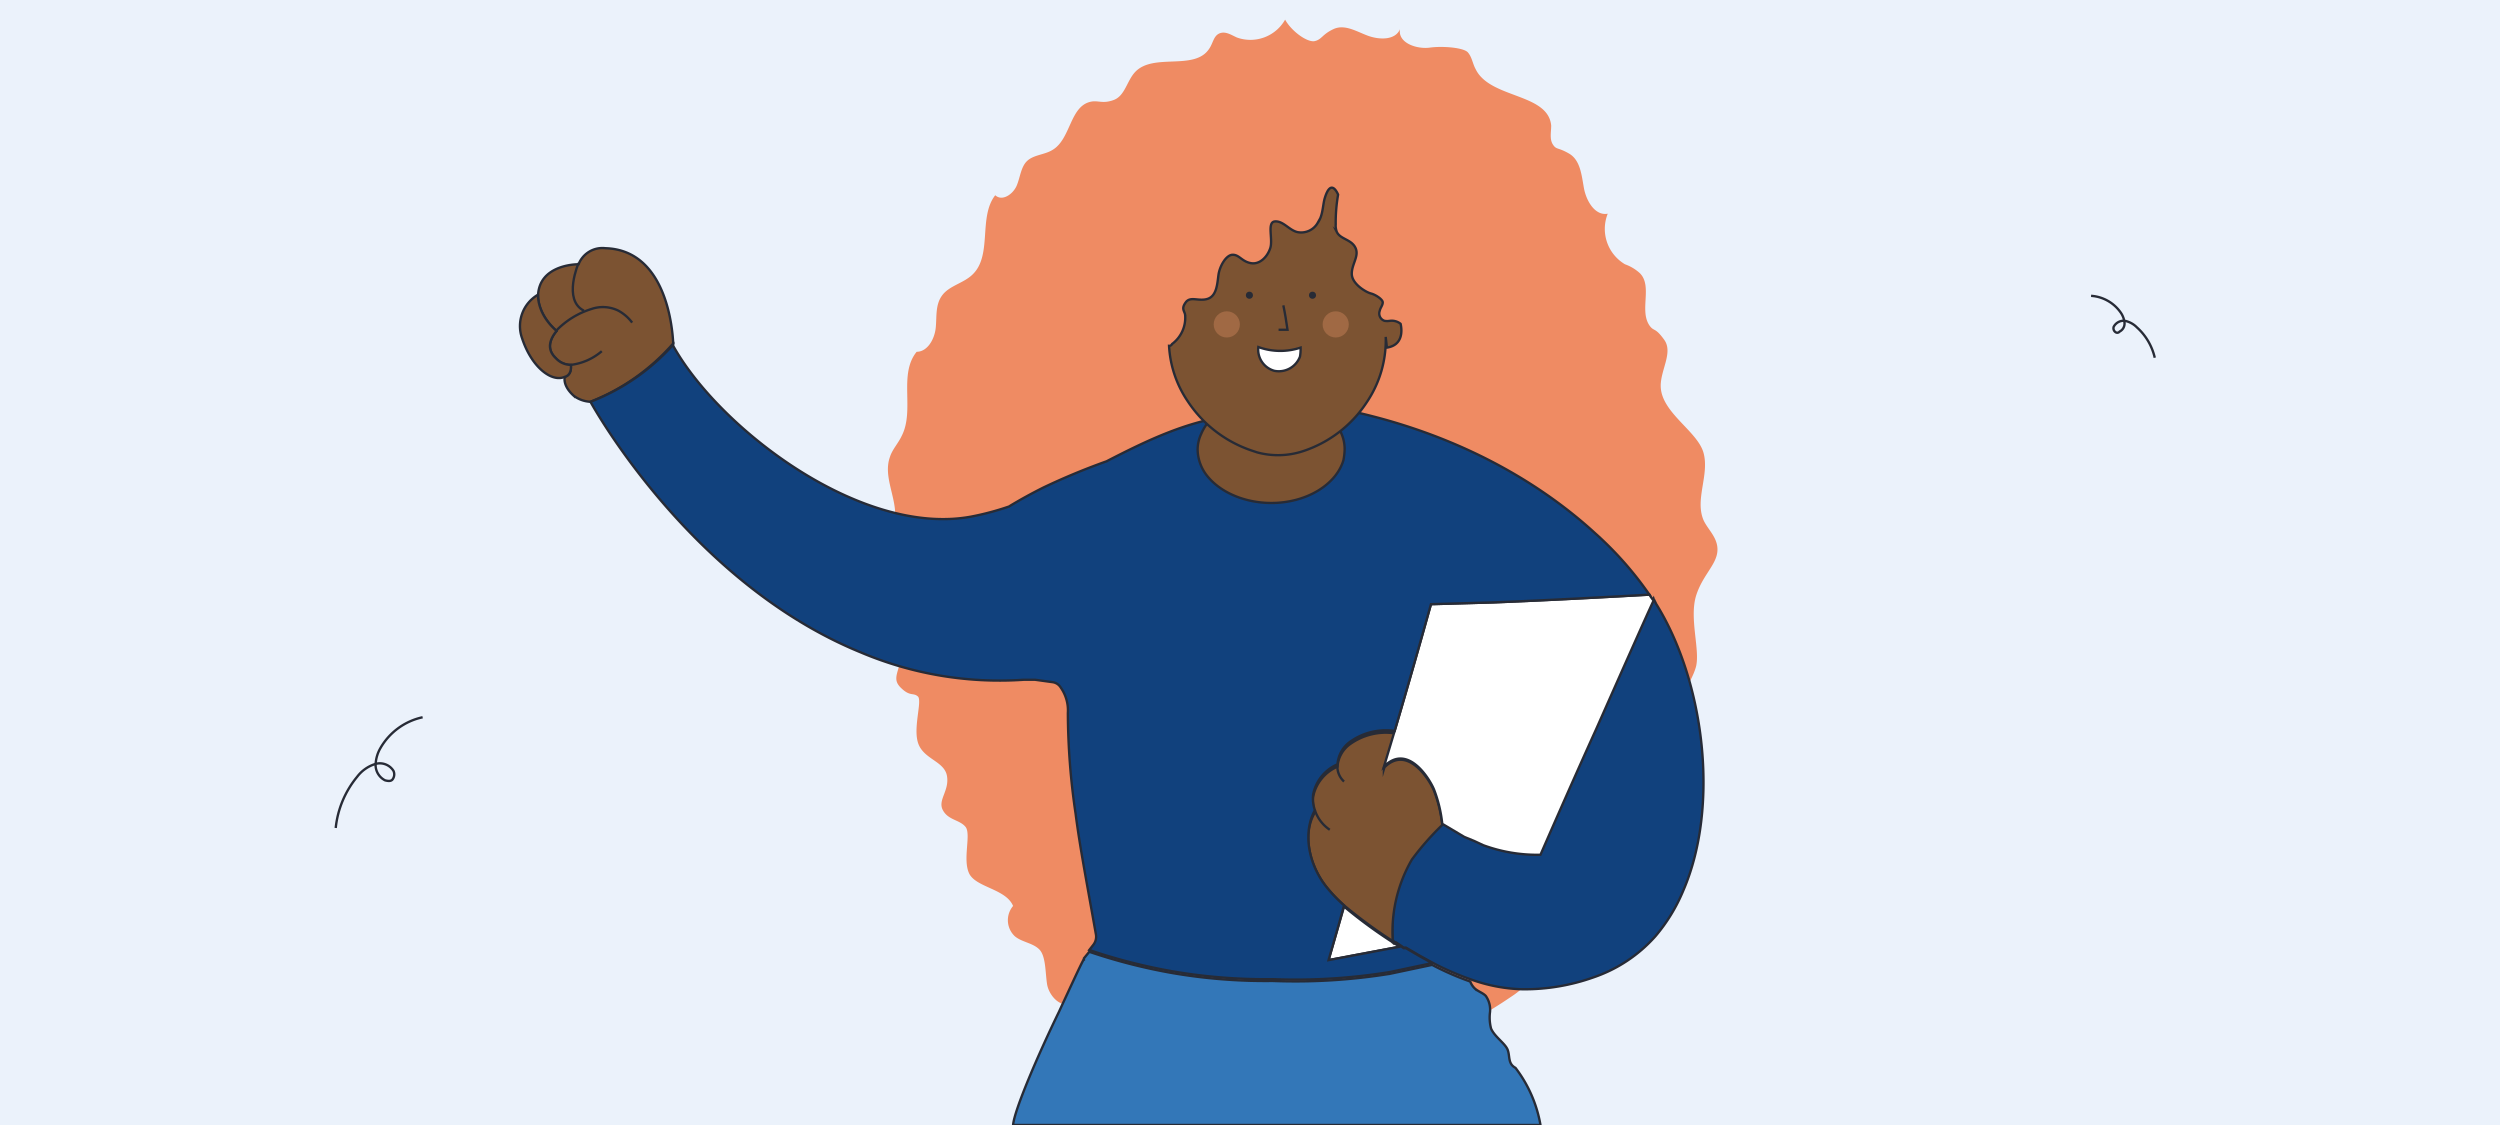
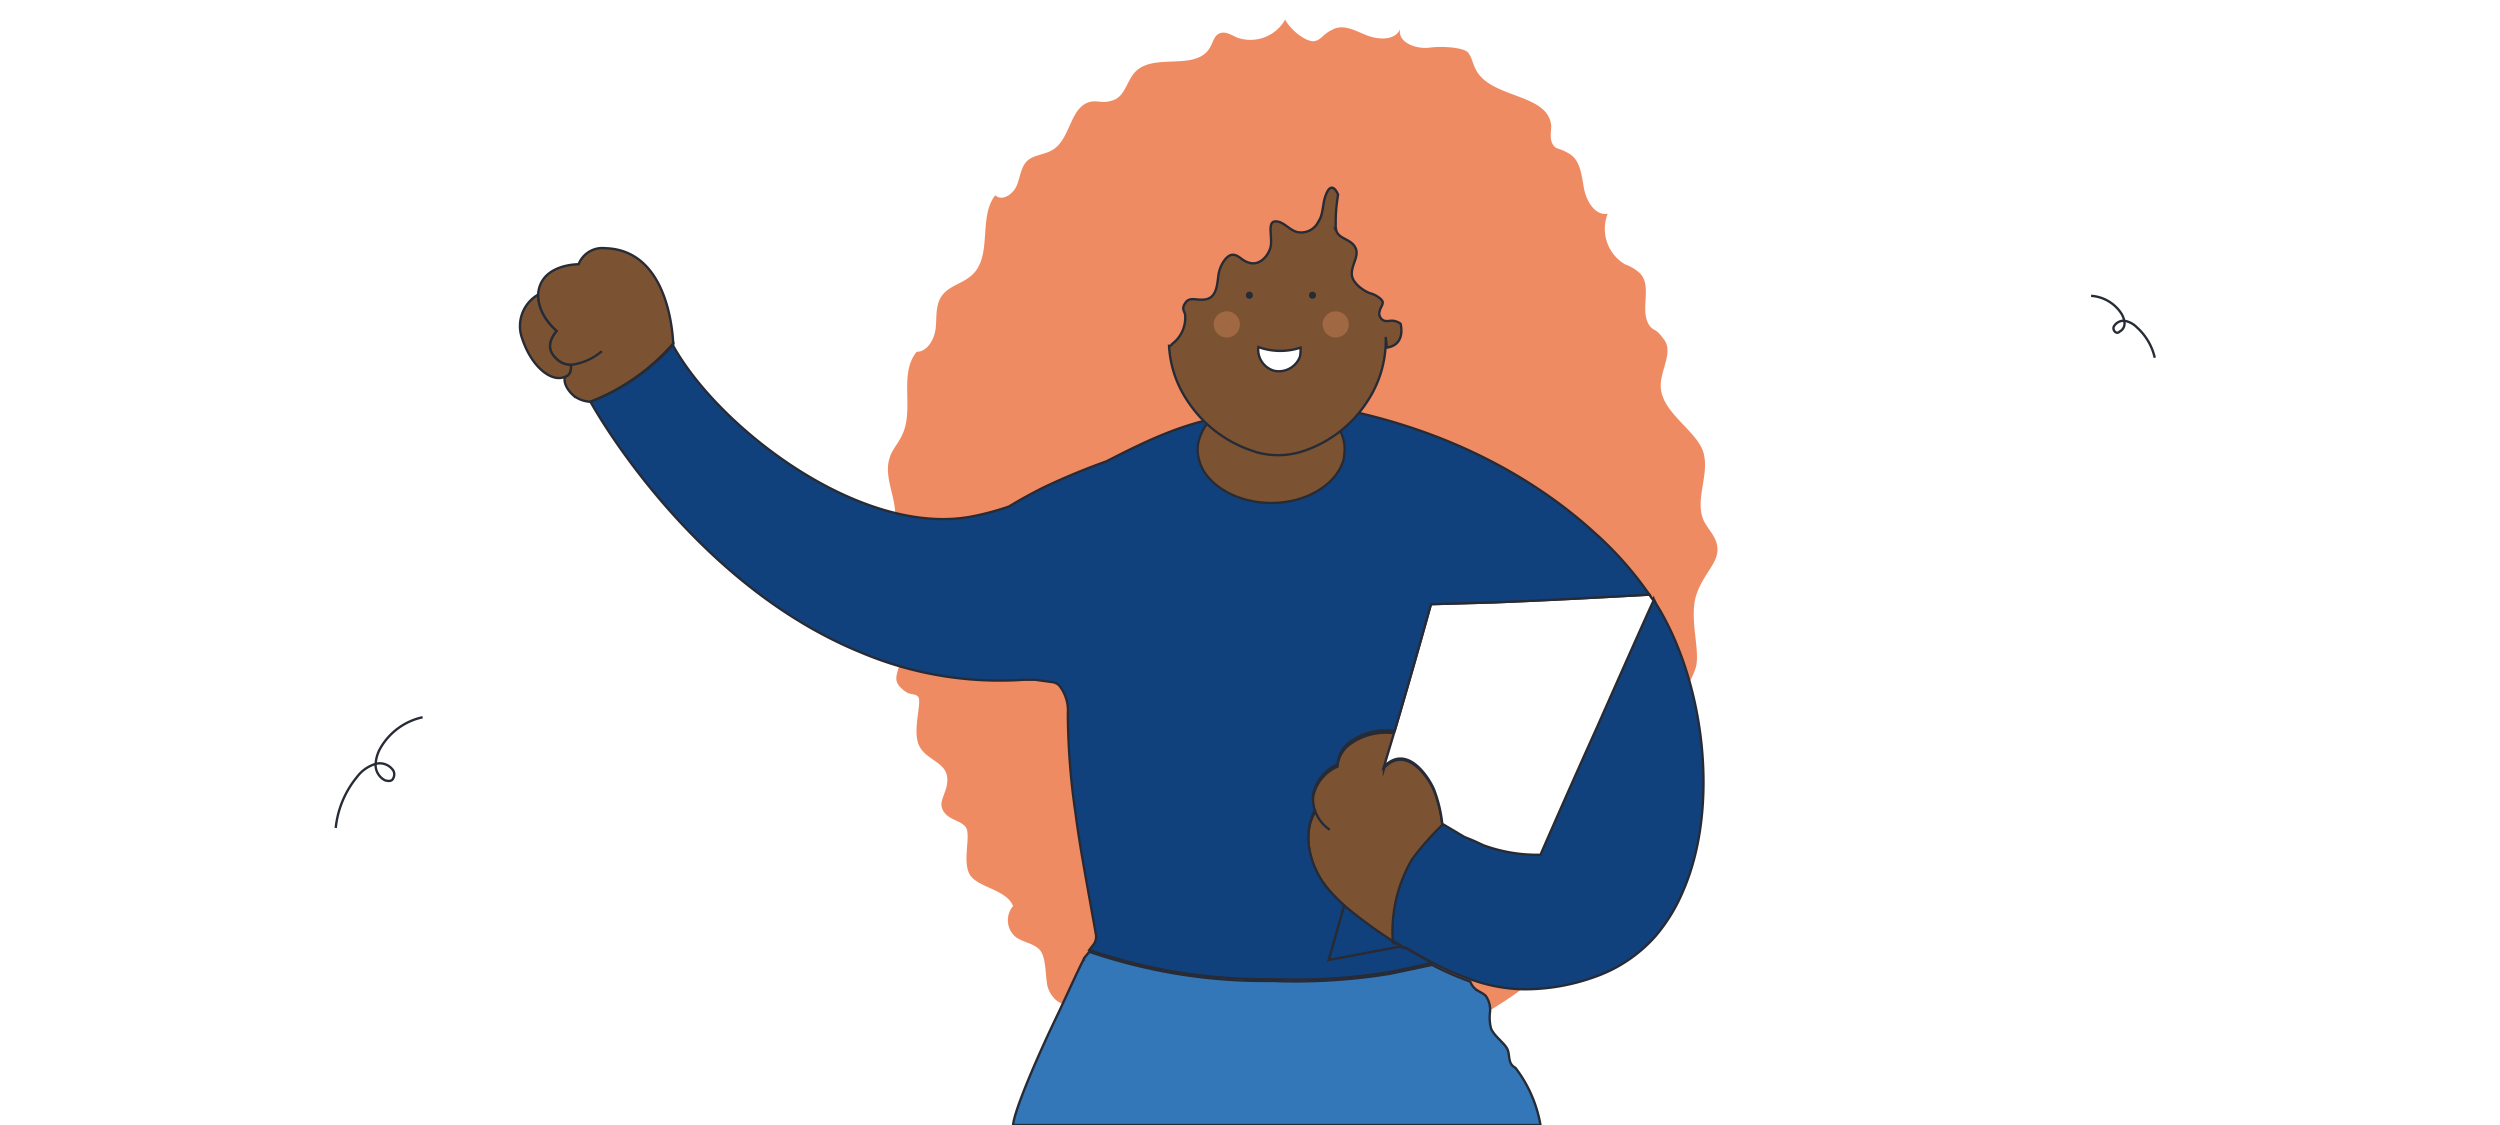
<svg xmlns="http://www.w3.org/2000/svg" data-name="Capa 1" id="Capa_1" viewBox="0 0 420 189">
  <defs>
    <style>.cls-1{fill:#ebf2fb;}.cls-2{fill:#ef8b63;}.cls-3{fill:none;}.cls-3,.cls-4,.cls-5,.cls-6,.cls-7,.cls-8{stroke:#272b36;stroke-miterlimit:10;stroke-width:0.4px;}.cls-4{fill:#7c5332;}.cls-5{fill:#3377b8;}.cls-6{fill:#11417d;}.cls-7{fill:#fff;}.cls-8{fill:#272b36;}.cls-9{fill:#a06944;}</style>
  </defs>
-   <rect class="cls-1" height="189" width="420" />
  <path class="cls-2" d="M240.4,174.8a75.6,75.6,0,0,0,13.4-7.3c1.7-1.1,3.5-2.6,3.5-4.6a41.6,41.6,0,0,0,10.9-12c3.5-6.2,5.1-13.5,9.6-19.1,1.6-1.9,3.5-3.8,3.8-6.2s-.6-3.7-.4-5.6,2.9-5.1,3.7-7.9-1.2-8.3.1-12.2,4.2-5.6,3.4-8.6c-.4-1.5-1.6-2.6-2.2-3.9-1.5-3.5,1-7.6,0-11.3S279,69.3,279,64.8c0-2.7,2.1-5.6.6-7.7s-1.7-1.4-2.4-2.3c-1.9-2.5.5-6.7-1.7-8.9a7.3,7.3,0,0,0-2.5-1.5,6.9,6.9,0,0,1-2.9-8.5c-2.1.4-3.6-2.1-4-4.3s-.6-4.7-2.5-5.8-2.1-.6-2.7-1.5-.3-2.1-.3-3.2c-.5-5.5-10.3-4.5-12.7-9.5-.5-.9-.6-2-1.3-2.8s-4.2-1.1-6.4-.8-5.4-.8-5-3.1c-.8,1.9-3.5,1.8-5.4,1.1s-3.9-2-5.8-1.1-1.9,1.7-3.1,2-3.9-1.6-5-3.6a6.7,6.7,0,0,1-8.1,3c-.9-.4-1.9-1.1-2.9-.7s-1.1,1.6-1.7,2.5c-2.4,3.9-9.4.7-12.5,4-1.4,1.5-1.7,4-3.6,4.7s-2.6,0-3.9.3c-3.5.8-3.3,6.3-6.4,8.1-1.3.8-3.1.8-4.2,1.8s-1.2,2.8-1.8,4.2-2.4,2.7-3.6,1.6c-2.9,3.7-.4,10.2-3.9,13.4-1.5,1.4-3.8,1.8-5,3.4s-.9,3.6-1.1,5.5-1.4,4-3.2,4c-3.1,3.8-.3,9.8-2.5,14.1-.6,1.3-1.6,2.3-2,3.6-1.1,3.1.9,6.4.9,9.7s-3.3,7.8-2.7,11.9,4.5,6.8,4,10.6-2,4.9-.4,6.5,2.1.8,2.9,1.5-.9,5.4.1,8,4.4,2.9,4.8,5.4-1.6,4-.7,5.7,2.8,1.6,3.8,2.8-.5,5.4.6,7.8,6.2,2.6,7.4,5.5a3.7,3.7,0,0,0,.3,5.1c1.2,1,3,1.1,4.1,2.2s1,3.8,1.3,5.8,2.4,4.2,4,3.1Z" />
  <path class="cls-3" d="M351.3,49.7a6.6,6.6,0,0,1,4.9,2.7,3.6,3.6,0,0,1,.7,1.7,1.5,1.5,0,0,1-.8,1.6.5.5,0,0,1-.7.1.8.8,0,0,1-.3-.9,1.9,1.9,0,0,1,1.9-1,4,4,0,0,1,2,1.1,9.8,9.8,0,0,1,3,5.1" />
  <path class="cls-3" d="M71,120.5a10.8,10.8,0,0,0-7.1,5.2,6,6,0,0,0-.8,2.9,2.9,2.9,0,0,0,1.6,2.5c.4.1.9.2,1.2-.1a1.4,1.4,0,0,0,.2-1.5,2.7,2.7,0,0,0-3.2-1.1,6.1,6.1,0,0,0-2.9,2.1,16.1,16.1,0,0,0-3.6,8.6" />
  <path class="cls-4" d="M93.5,55.6c-1.3,1.6-1.6,3.2-.1,4.6a3.4,3.4,0,0,0,2.5,1.1c.2,1.8-1,2-1,2s-.5,1.4,1.5,3.2a5.1,5.1,0,0,0,2.8,1h0a35.9,35.9,0,0,0,13.9-9.8c-.1-2.1-1-15.7-11.4-16a4.3,4.3,0,0,0-4.5,2.7h-.1c-.8,0-6.4.3-6.7,5.1C90.4,49.5,90.1,52.6,93.5,55.6Z" />
  <path class="cls-5" d="M170.2,189h88.6a21.9,21.9,0,0,0-4.2-9.6c-1.3-.7-.9-1.9-1.3-3s-2.2-2.2-2.8-3.6a7.4,7.4,0,0,1-.2-2.6,4,4,0,0,0-.7-2.9c-.5-.5-1.2-.7-1.8-1.2a3.2,3.2,0,0,1-.8-1.2h0a47.4,47.4,0,0,1-6.4-2.8l-7.1,1.5a99.1,99.1,0,0,1-19.7,1.2h-.1a92.4,92.4,0,0,1-16.6-1.3,93.9,93.9,0,0,1-14.1-3.6l-.9,1.1v.2h0a.1.1,0,0,0-.1.1c-.6,1.1-2.2,4.6-4.1,8.7C174.4,177.2,170.4,186.5,170.2,189Z" />
  <path class="cls-6" d="M225.8,152.1c-.9,3.3-1.8,6.4-2.6,9.2l12.2-2.3h0l.4.3-.4-.3-.9-.6h-.3c0-.1-.1-.1-.1-.2H234a24.2,24.2,0,0,1,3.2-13.9,45.8,45.8,0,0,1,5.1-5.8l3.7,2.2,1.7.7c.1-1,.3-2.1.4-3.1a160.5,160.5,0,0,0,1.1-18.3c.1-5.2,3.3-7.7,8-5.5a31.3,31.3,0,0,1,11,8c4.3-9.7,8.2-18.5,9.6-21.5a8.6,8.6,0,0,1-.7-1c-3.7.2-15.9.9-26.2,1.3l-10.5.3c-1.7,6.1-3.8,13.5-6.1,21.3a10.3,10.3,0,0,0-7.6,1.9,5.1,5.1,0,0,0-2,3.7,7,7,0,0,0-4.1,5.1,6,6,0,0,0,.3,2.6c-2.1,3.9-1,9,1.7,12.6A24.5,24.5,0,0,0,225.8,152.1Z" />
  <path class="cls-6" d="M182,161.2h0Z" />
  <path class="cls-4" d="M87.7,56.8c1.6,4.9,5,7.5,7.2,6.5,0,0,1.2-.2,1-2a3.4,3.4,0,0,1-2.5-1.1c-1.5-1.4-1.2-3,.1-4.6-3.4-3-3.1-6.1-3.1-6.1A6.1,6.1,0,0,0,87.7,56.8Z" />
-   <path class="cls-3" d="M93.4,55.6a14,14,0,0,1,6-3.7,5.9,5.9,0,0,1,4.5.3,7.2,7.2,0,0,1,2.3,2" />
  <path class="cls-3" d="M95.9,61.3a9.8,9.8,0,0,0,5.2-2.3" />
-   <path class="cls-3" d="M97.2,44.2s-2.7,6.2.9,8" />
-   <path class="cls-7" d="M223.2,161.3l12.2-2.3h-.3l-.4-.3h-.1a81.4,81.4,0,0,1-8.8-6.4C224.9,155.4,224,158.5,223.2,161.3Z" />
+   <path class="cls-7" d="M223.2,161.3h-.3l-.4-.3h-.1a81.4,81.4,0,0,1-8.8-6.4C224.9,155.4,224,158.5,223.2,161.3Z" />
  <path class="cls-6" d="M234,158.1h.1c0,.1.1.1.1.2h.3l.9.6.4.3h.4l2.4,1.4h0l2,1.1a47.4,47.4,0,0,0,6.4,2.8,27.4,27.4,0,0,0,8.8,1.7,34.6,34.6,0,0,0,11.9-2,24.4,24.4,0,0,0,10.4-6.9,28.9,28.9,0,0,0,4.7-7.7c6.1-14.1,3.6-35.1-4.6-48.2-.1-.3-.3-.5-.4-.8-1.4,3-5.3,11.8-9.6,21.5-3.3,7.3-6.7,15-9.4,21.2a26.2,26.2,0,0,1-9.6-1.6l-1.5-.7-1.7-.7-3.7-2.2a45.8,45.8,0,0,0-5.1,5.8A24.2,24.2,0,0,0,234,158.1Z" />
  <path class="cls-4" d="M222.6,148.7a24.5,24.5,0,0,0,3.2,3.4,81.4,81.4,0,0,0,8.8,6.4h-.4c0-.1-.1-.1-.1-.2H234a24.2,24.2,0,0,1,3.2-13.9,45.8,45.8,0,0,1,5.1-5.8,22.4,22.4,0,0,0-1.4-5.8c-.8-1.9-4.5-7.8-8.4-3.8v.2h0l1.8-6a10.3,10.3,0,0,0-7.6,1.9,5.1,5.1,0,0,0-2,3.7,7,7,0,0,0-4.1,5.1,6,6,0,0,0,.3,2.6C218.8,140,219.9,145.1,222.6,148.7Z" />
  <path class="cls-7" d="M232.5,128.8c3.9-4,7.6,1.9,8.4,3.8a22.4,22.4,0,0,1,1.4,5.8l3.7,2.2,1.7.7,1.5.7a26.2,26.2,0,0,0,9.6,1.6c2.7-6.2,6.1-13.9,9.4-21.2,4.3-9.7,8.2-18.5,9.6-21.5a8.6,8.6,0,0,1-.7-1c-3.7.2-15.9.9-26.2,1.3l-10.5.3c-1.7,6.1-3.8,13.5-6.1,21.3Z" />
  <path class="cls-6" d="M99.2,67.5c.6,1.1,17,30.5,45.4,42.1a59.8,59.8,0,0,0,27.4,4.6h1.9l2.9.4a1.9,1.9,0,0,1,1.4.9,6.7,6.7,0,0,1,1.2,4.3,117.9,117.9,0,0,0,1.3,16.9c.7,5.5,1.9,11.7,3.4,20.2a2.2,2.2,0,0,1-.4,1.8l-.7.9h0a93.9,93.9,0,0,0,14.1,3.6,92.4,92.4,0,0,0,16.6,1.3h.1a99.1,99.1,0,0,0,19.7-1.2l7.1-1.5-2-1.1h0l-2.4-1.4h-.4l-.4-.3h0l-12.2,2.3c.8-2.8,1.7-5.9,2.6-9.2a24.5,24.5,0,0,1-3.2-3.4c-2.7-3.6-3.8-8.7-1.7-12.6a6,6,0,0,1-.3-2.6,7,7,0,0,1,4.1-5.1,5.1,5.1,0,0,1,2-3.7,10.3,10.3,0,0,1,7.6-1.9c2.3-7.8,4.4-15.2,6.1-21.3l10.5-.3c10.3-.4,22.5-1.1,26.2-1.3A58.4,58.4,0,0,0,268,89.6c-9.6-8.8-24.4-17.6-44.9-21.3l-4.6-.8-3,.6c-9.9-2.5-8.1,1.7-8.3,1.7-7.7.9-14.5,4.2-21.3,7.7a112,112,0,0,0-10.6,4.4c-2,1-4,2.1-5.8,3.2a46.4,46.4,0,0,1-6.4,1.7c-18.6,3.4-42.4-15-50-28.7h0v-.2A35.9,35.9,0,0,1,99.2,67.5Z" />
-   <path class="cls-3" d="M224.7,128.4a3.4,3.4,0,0,0,1.1,2.9" />
  <path class="cls-3" d="M220.9,136.1a6.3,6.3,0,0,0,2.5,3.3" />
  <path class="cls-4" d="M201.2,75.5a7.3,7.3,0,0,0,1.9,4.8c2.2,2.5,6.1,4.2,10.5,4.2,5.9,0,10.9-3.1,12.1-7.2a11,11,0,0,0,.2-1.8,6.6,6.6,0,0,0-.7-3h-.1c-1.7-3.4-6.2-5.9-11.5-5.9s-8.8,1.9-10.9,4.7a8.3,8.3,0,0,0-.9,1.6A6.3,6.3,0,0,0,201.2,75.5Z" />
  <path class="cls-4" d="M196.4,58.1a18.3,18.3,0,0,0,3.2,9.4,20.8,20.8,0,0,0,10.7,8.2l.9.3a13.4,13.4,0,0,0,7.7-.2h0a20.4,20.4,0,0,0,10.7-8.2,18.6,18.6,0,0,0,3.2-11l.2,1.8c2.6-.4,2.6-2.7,2.3-4a2.4,2.4,0,0,0-1.8-.5,2.7,2.7,0,0,1-.9,0,1.3,1.3,0,0,1-.8-1.7c.1-.5.5-.9.5-1.4s-1.2-1.3-2-1.5-3.2-1.6-3.2-3.3,1.3-3,.6-4.4-2.5-1.4-3.1-2.6a3,3,0,0,1-.2-1.3,27.4,27.4,0,0,1,.4-5s-1.2-3.1-2.3.8c-.3,1.3-.3,2.8-1.1,3.9A3.2,3.2,0,0,1,218,39c-1.4-.3-2.4-1.9-3.8-1.8s-.3,3-.8,4.5-1.8,2.8-3.3,2.5-1.9-1.4-3-1.4-2.2,1.9-2.4,3.4-.3,3.5-1.8,4-2.9-.5-3.7.6-.2,1.4-.1,2.1a5.5,5.5,0,0,1-2.2,4.9A.5.5,0,0,1,196.4,58.1Z" />
-   <path class="cls-3" d="M215.6,51.3c.3,1.4.5,2.7.7,4.1h-1.5" />
  <path class="cls-7" d="M211.4,58.3a3.7,3.7,0,0,0,2.7,4,3.8,3.8,0,0,0,4.3-2.4,7.6,7.6,0,0,0,.1-1.5A10.8,10.8,0,0,1,211.4,58.3Z" />
  <circle class="cls-8" cx="220.5" cy="49.6" r="0.4" />
  <circle class="cls-9" cx="224.4" cy="54.5" r="2.2" />
  <circle class="cls-9" cx="206.1" cy="54.5" r="2.2" />
  <circle class="cls-8" cx="209.9" cy="49.6" r="0.4" />
</svg>